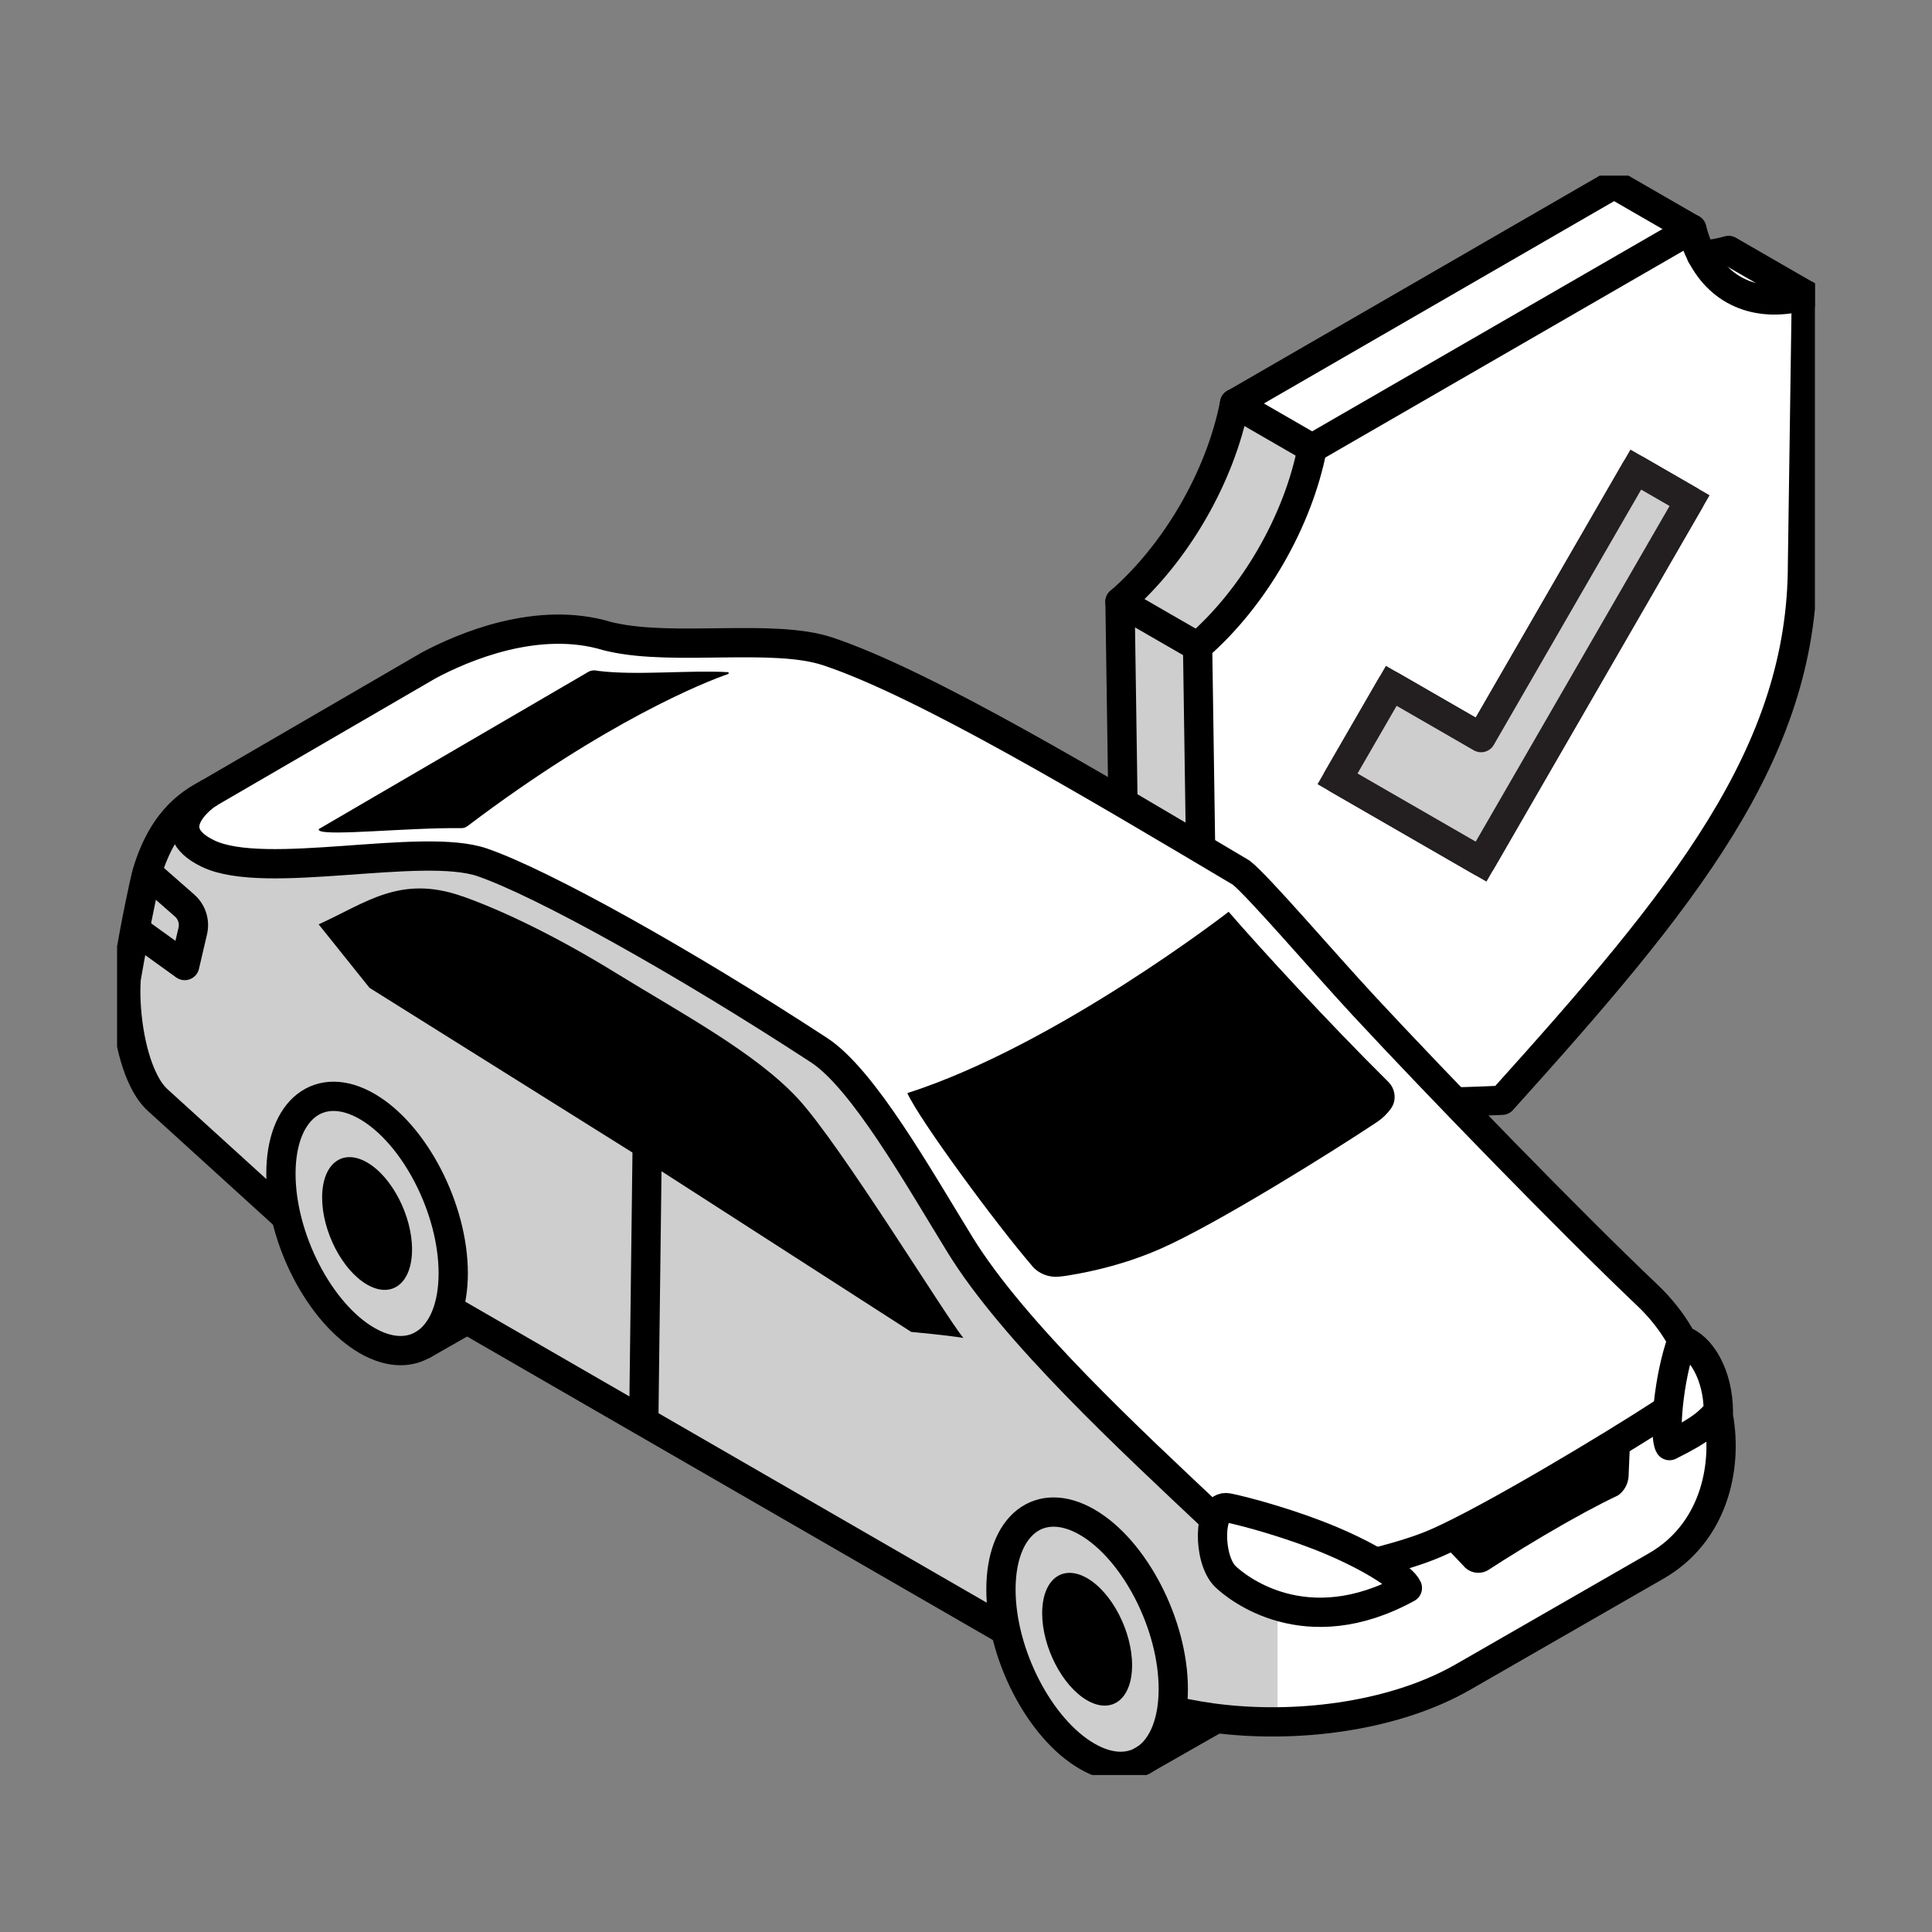
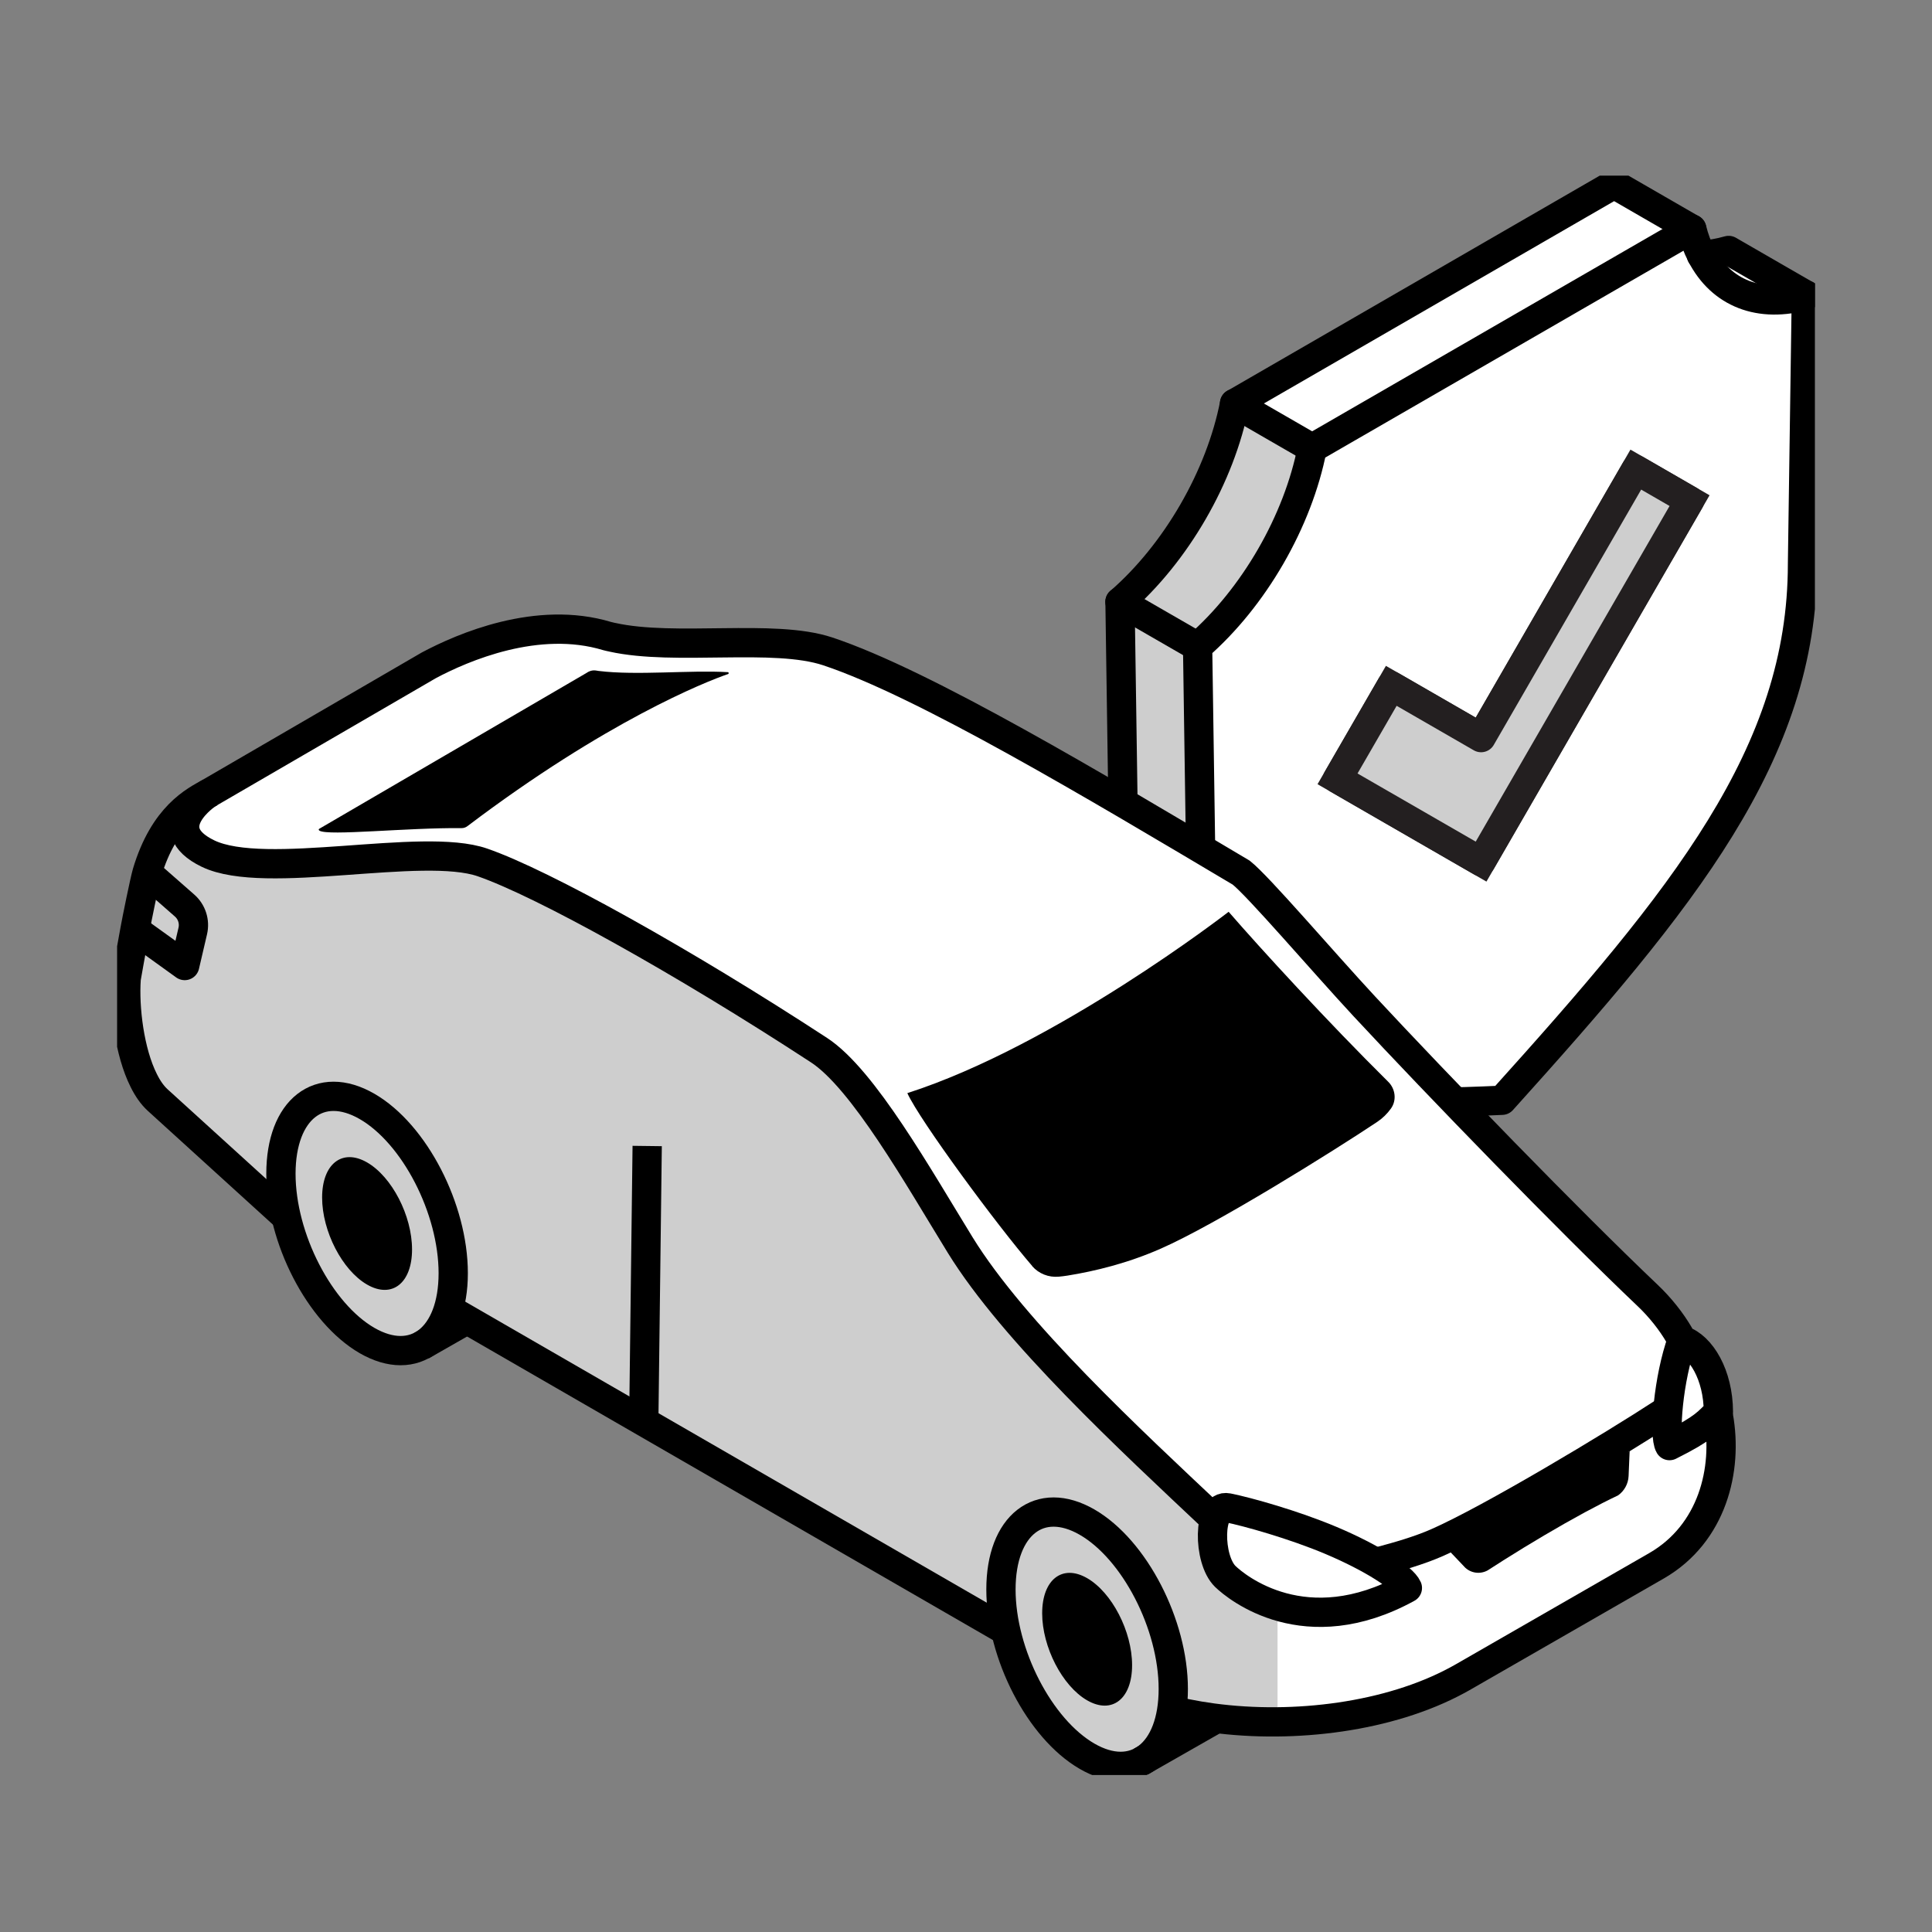
<svg xmlns="http://www.w3.org/2000/svg" width="66" height="66" viewBox="0 0 66 66" fill="none">
  <rect x="0" y="0" width="66" height="66" fill="#808080" stroke="none" />
  <g clip-path="url(#clip0_709_22539)">
    <path d="M59.053 8.556L61.704 10.086C60.109 10.542 58.798 10.017 58.121 8.714C58.417 8.7 58.731 8.648 59.053 8.556Z" fill="white" />
    <path d="M57.791 7.824C57.872 8.152 57.985 8.448 58.121 8.713C58.798 10.018 60.109 10.543 61.704 10.085L61.572 19.264C61.572 25.749 57.521 30.697 51.308 37.588C47.93 37.74 45.192 37.73 43.396 36.647L43.372 36.633C41.88 35.721 41.047 34.059 41.047 31.115L40.914 22.087C42.833 20.421 44.345 17.805 44.829 15.31L57.797 7.822L57.791 7.824Z" fill="white" />
    <path d="M57.791 7.824L44.825 15.312L42.174 13.782L55.14 6.294L57.791 7.824Z" fill="white" />
    <path d="M42.174 13.782L44.825 15.312C44.342 17.808 42.831 20.423 40.91 22.089L38.259 20.559C40.176 18.893 41.69 16.277 42.174 13.782Z" fill="#CECECE" />
    <path d="M43.37 36.634L40.822 35.163C39.264 34.265 38.393 32.595 38.393 29.586L38.261 20.559L40.912 22.088L41.045 31.116C41.045 34.06 41.88 35.722 43.37 36.634Z" fill="#CECECE" />
    <path d="M43.37 36.634C41.878 35.722 41.045 34.059 41.045 31.116L40.912 22.088C42.831 20.422 44.343 17.806 44.827 15.311L57.795 7.823C57.876 8.151 57.987 8.447 58.125 8.712C58.8 10.017 60.113 10.542 61.708 10.084L61.576 19.263C61.576 25.748 57.525 30.695 51.312 37.587C47.934 37.739 45.196 37.729 43.4 36.646" stroke="black" stroke-linecap="round" stroke-linejoin="round" />
    <path d="M43.473 36.696L40.822 35.166C39.264 34.267 38.394 32.597 38.394 29.589L38.261 20.561C40.178 18.895 41.692 16.279 42.176 13.784L55.14 6.294L57.791 7.824" stroke="black" stroke-linecap="round" stroke-linejoin="round" />
    <path d="M58.121 8.714C58.417 8.7 58.731 8.648 59.053 8.556L61.704 10.086" stroke="black" stroke-linecap="round" stroke-linejoin="round" />
    <path d="M42.174 13.782L44.825 15.312" stroke="black" stroke-linecap="round" stroke-linejoin="round" />
    <path d="M38.259 20.559L40.91 22.088" stroke="black" stroke-linecap="round" stroke-linejoin="round" />
    <path d="M57.718 17.102L50.596 29.434L45.692 26.606L47.528 23.429L50.596 25.198L55.882 16.042L57.718 17.102Z" fill="#CECECE" stroke="#231F20" stroke-miterlimit="10" />
    <path d="M57.718 17.102L55.882 16.042L50.596 25.198L47.528 23.429L45.692 26.606L50.596 29.434L57.718 17.102Z" fill="#CECECE" stroke="#231F20" stroke-linecap="round" stroke-linejoin="round" />
    <path fill-rule="evenodd" clip-rule="evenodd" d="M58.703 48.386V48.234C58.697 46.964 58.107 45.997 57.463 45.786L57.376 45.628C57.094 45.134 56.699 44.647 56.291 44.26C53.61 41.713 49.123 37.086 46.606 34.377C45.202 32.865 42.977 30.259 42.399 29.809C37.434 26.86 31.567 23.346 28.276 22.252C26.432 21.638 23.068 22.248 20.918 21.77C20.896 21.767 20.873 21.761 20.849 21.755C20.827 21.749 20.806 21.745 20.784 21.739C20.77 21.735 20.758 21.733 20.742 21.729C18.36 21.008 15.809 22.112 14.652 22.728L14.017 23.097L7.186 27.065C6.649 27.351 5.605 27.87 5.024 29.807C4.942 30.084 4.665 31.454 4.61 31.762C4.454 32.626 4.316 33.37 4.31 33.438C4.241 34.434 4.422 35.935 4.908 36.904C5.042 37.177 5.202 37.408 5.386 37.575L9.778 41.569C10.214 43.344 11.278 45.059 12.54 45.788C13.835 46.536 14.927 46.011 15.318 44.653L34.267 55.194C34.559 57.153 35.734 59.178 37.138 59.99C38.573 60.819 39.767 60.1 40.026 58.398C40.478 58.509 40.936 58.616 41.419 58.681C44.231 59.058 47.462 58.643 49.77 57.398C49.829 57.366 49.891 57.333 49.95 57.299L56.595 53.479C58.494 52.381 59.033 50.196 58.705 48.378L58.703 48.386Z" fill="white" />
    <path d="M10.317 42.919C11.344 44.954 13.277 46.593 14.504 45.973C15.732 45.353 15.79 42.712 14.765 40.676C13.738 38.641 11.818 37.068 10.59 37.688C9.362 38.307 9.291 40.884 10.317 42.919Z" fill="#CECECE" />
    <path d="M34.915 57.119C35.941 59.154 37.758 60.791 38.986 60.173C40.213 59.553 40.389 56.913 39.362 54.878C38.336 52.843 36.496 51.218 35.268 51.836C34.04 52.456 33.888 55.086 34.915 57.121V57.119Z" fill="#CECECE" />
    <path d="M43.643 58.685V55.08L41.42 53.901L41.066 51.505L34.183 44.066L30.228 38.422L28.533 36.328L16.485 29.468H10.519H7.569L5.866 28.117L4.087 33.349L4.61 36.975L9.778 41.798L9.84 38.655L11.63 37.386L13.687 38.778L14.957 40.919L15.472 43.162L15.484 44.666L26.156 50.97L34.048 55.08L34.196 54.3L34.694 52.367L36.003 51.716L38.251 52.594L39.452 54.869L40.081 57.382L40.202 58.468L43.643 58.685Z" fill="#CECECE" />
    <path d="M38.986 60.171L41.42 58.783" stroke="black" stroke-linejoin="round" />
    <path d="M14.396 45.972L15.884 45.123" stroke="black" stroke-linejoin="round" />
    <path d="M39.675 58.334C40.227 58.488 40.814 58.607 41.42 58.688C44.231 59.065 47.462 58.65 49.77 57.405C49.83 57.373 49.891 57.339 49.95 57.306L56.595 53.486C58.494 52.388 59.033 50.203 58.705 48.387" stroke="black" stroke-linejoin="round" />
    <path d="M15.483 44.807L34.182 55.601" stroke="black" stroke-linejoin="round" />
    <path d="M7.188 27.068C6.651 27.355 5.605 27.874 5.024 29.81C4.942 30.087 4.665 31.457 4.61 31.765C4.454 32.63 4.316 33.376 4.31 33.441C4.241 34.438 4.422 35.938 4.908 36.907C5.042 37.18 5.202 37.411 5.386 37.579L9.778 41.572" stroke="black" stroke-linejoin="round" />
-     <path d="M15.811 30.623C17.361 31.176 19.234 32.123 21.064 33.253C23.24 34.595 25.788 35.949 27.247 37.517C28.706 39.084 32.356 45.054 32.911 45.706C32.349 45.611 31.128 45.5 31.128 45.5L21.593 39.365L12.623 33.746L10.886 31.577C12.499 30.848 13.677 29.865 15.809 30.625L15.811 30.623Z" fill="black" />
    <path fill-rule="evenodd" clip-rule="evenodd" d="M12.54 45.795C10.919 44.859 9.597 42.3 9.597 40.097C9.597 37.894 10.919 36.862 12.54 37.797C14.161 38.733 15.483 41.292 15.483 43.495C15.483 45.698 14.161 46.728 12.54 45.795Z" stroke="black" stroke-linejoin="round" />
    <path fill-rule="evenodd" clip-rule="evenodd" d="M37.138 59.997C35.517 59.061 34.194 56.502 34.194 54.299C34.194 52.096 35.517 51.064 37.138 51.999C38.758 52.935 40.081 55.494 40.081 57.697C40.081 59.9 38.758 60.932 37.138 59.997Z" stroke="black" stroke-linejoin="round" />
    <path d="M57.377 45.628C57.094 45.134 56.699 44.647 56.291 44.26C53.61 41.713 49.123 37.086 46.606 34.377C45.202 32.865 42.977 30.259 42.399 29.809C37.434 26.86 31.567 23.346 28.276 22.252C26.432 21.638 23.068 22.248 20.918 21.77C20.896 21.767 20.873 21.761 20.849 21.755C20.827 21.749 20.806 21.745 20.782 21.739C20.768 21.735 20.756 21.733 20.741 21.729C18.358 21.008 15.807 22.112 14.65 22.728L14.015 23.097L7.097 27.116C7.097 27.116 5.317 28.295 7.107 29.16C9.056 30.101 14.423 28.747 16.482 29.462C18.543 30.176 23.338 32.843 27.978 35.874C29.49 36.861 31.375 40.215 32.8 42.53C34.636 45.513 38.66 49.233 41.418 51.831" stroke="black" stroke-linejoin="round" />
    <path d="M47.158 53.333C47.745 53.177 48.469 52.972 49.089 52.7C50.941 51.886 55.148 49.355 56.802 48.272" stroke="black" stroke-linejoin="round" />
    <path d="M35.258 43.25C35.485 43.512 35.825 43.645 36.17 43.613C36.269 43.605 36.37 43.591 36.468 43.576C37.402 43.426 38.526 43.153 39.657 42.654C41.556 41.819 45.546 39.327 47.044 38.328C47.233 38.202 47.391 38.046 47.518 37.868C47.719 37.586 47.67 37.197 47.423 36.954C45.344 34.895 43.07 32.414 41.972 31.148C41.943 31.17 36.092 35.705 30.996 37.343C31.427 38.287 34.058 41.854 35.26 43.246L35.258 43.25Z" fill="black" />
    <path d="M20.022 22.997L10.904 28.314C10.876 28.329 10.886 28.359 10.914 28.377C11.214 28.564 13.92 28.27 15.772 28.29C15.845 28.29 15.916 28.264 15.973 28.219C20.695 24.644 24.107 23.287 24.871 23.027C24.906 23.015 24.898 22.964 24.863 22.962C23.576 22.885 21.748 23.082 20.449 22.92C20.362 22.91 20.224 22.855 20.022 22.997Z" fill="black" />
    <path d="M50.025 53.525C50.234 53.745 50.562 53.79 50.822 53.646C50.988 53.539 51.156 53.433 51.326 53.324L51.359 53.302C52.279 52.722 53.257 52.142 54.147 51.66C54.553 51.441 54.931 51.247 55.278 51.083C55.489 50.931 55.623 50.691 55.635 50.426L55.671 49.575C55.391 49.684 55.114 49.8 54.846 49.925C53.308 50.641 51.205 51.909 49.539 53.012L50.025 53.523V53.525Z" fill="black" />
    <path fill-rule="evenodd" clip-rule="evenodd" d="M41.939 51.509C41.266 51.374 41.258 53.266 41.856 53.852C42.247 54.233 44.6 56.156 48.078 54.247C47.924 53.895 46.86 53.211 45.474 52.626C44.203 52.089 42.614 51.643 41.941 51.509H41.939Z" stroke="black" stroke-linejoin="round" />
    <path fill-rule="evenodd" clip-rule="evenodd" d="M57.463 45.785C56.994 47.082 56.834 49.056 57.033 49.384C58.241 48.78 58.348 48.579 58.703 48.233C58.697 46.962 58.107 45.996 57.463 45.785Z" stroke="black" stroke-linejoin="round" />
    <path d="M5.025 29.811L6.304 30.933C6.553 31.15 6.661 31.488 6.584 31.809L6.31 32.984L4.61 31.76" stroke="black" stroke-linejoin="round" />
    <path d="M22.109 39.149L21.992 48.564" stroke="black" stroke-linejoin="round" />
    <path d="M12.54 39.71C13.389 40.2 14.076 41.53 14.076 42.683C14.076 43.836 13.389 44.373 12.54 43.883C11.691 43.394 11.004 42.061 11.004 40.91C11.004 39.76 11.691 39.221 12.54 39.71Z" fill="black" />
    <path d="M37.138 53.912C37.987 54.402 38.674 55.732 38.674 56.885C38.674 58.038 37.987 58.575 37.138 58.086C36.289 57.596 35.602 56.264 35.602 55.113C35.602 53.962 36.289 53.423 37.138 53.912Z" fill="black" />
  </g>
  <defs>
    <clipPath id="clip0_709_22539">
      <rect width="58" height="54.638" fill="white" transform="translate(4 6)" />
    </clipPath>
  </defs>
</svg>